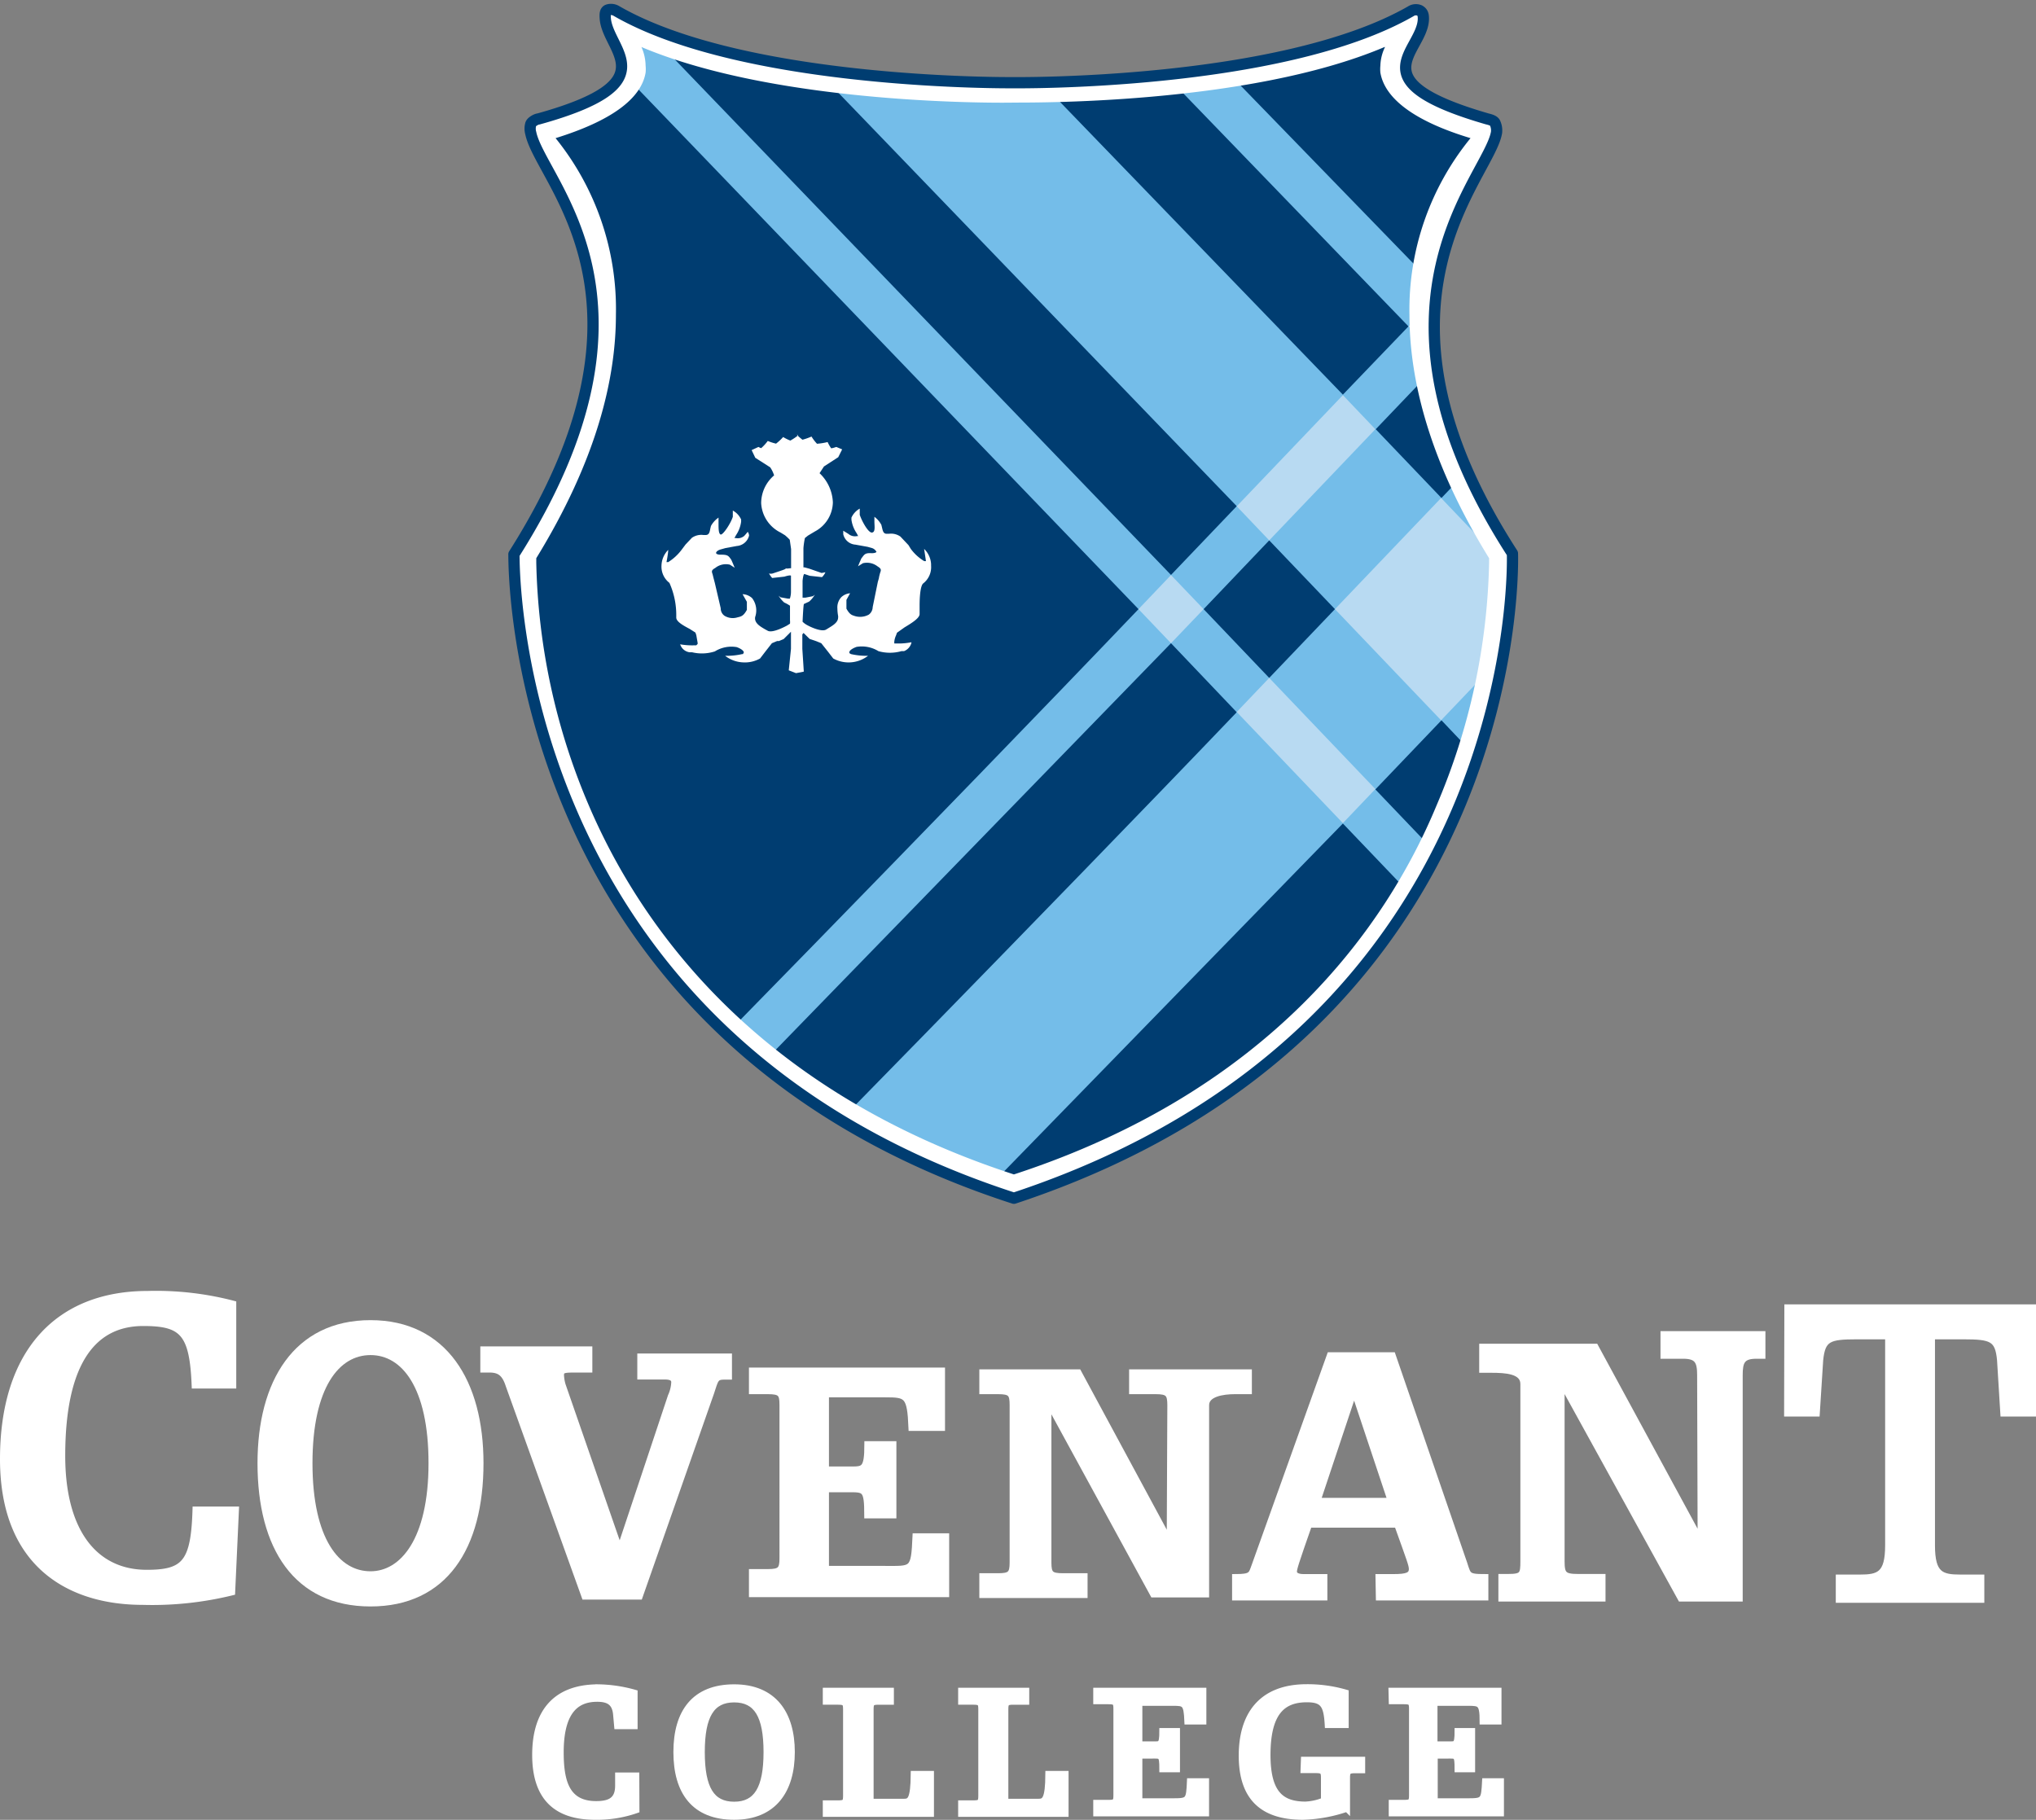
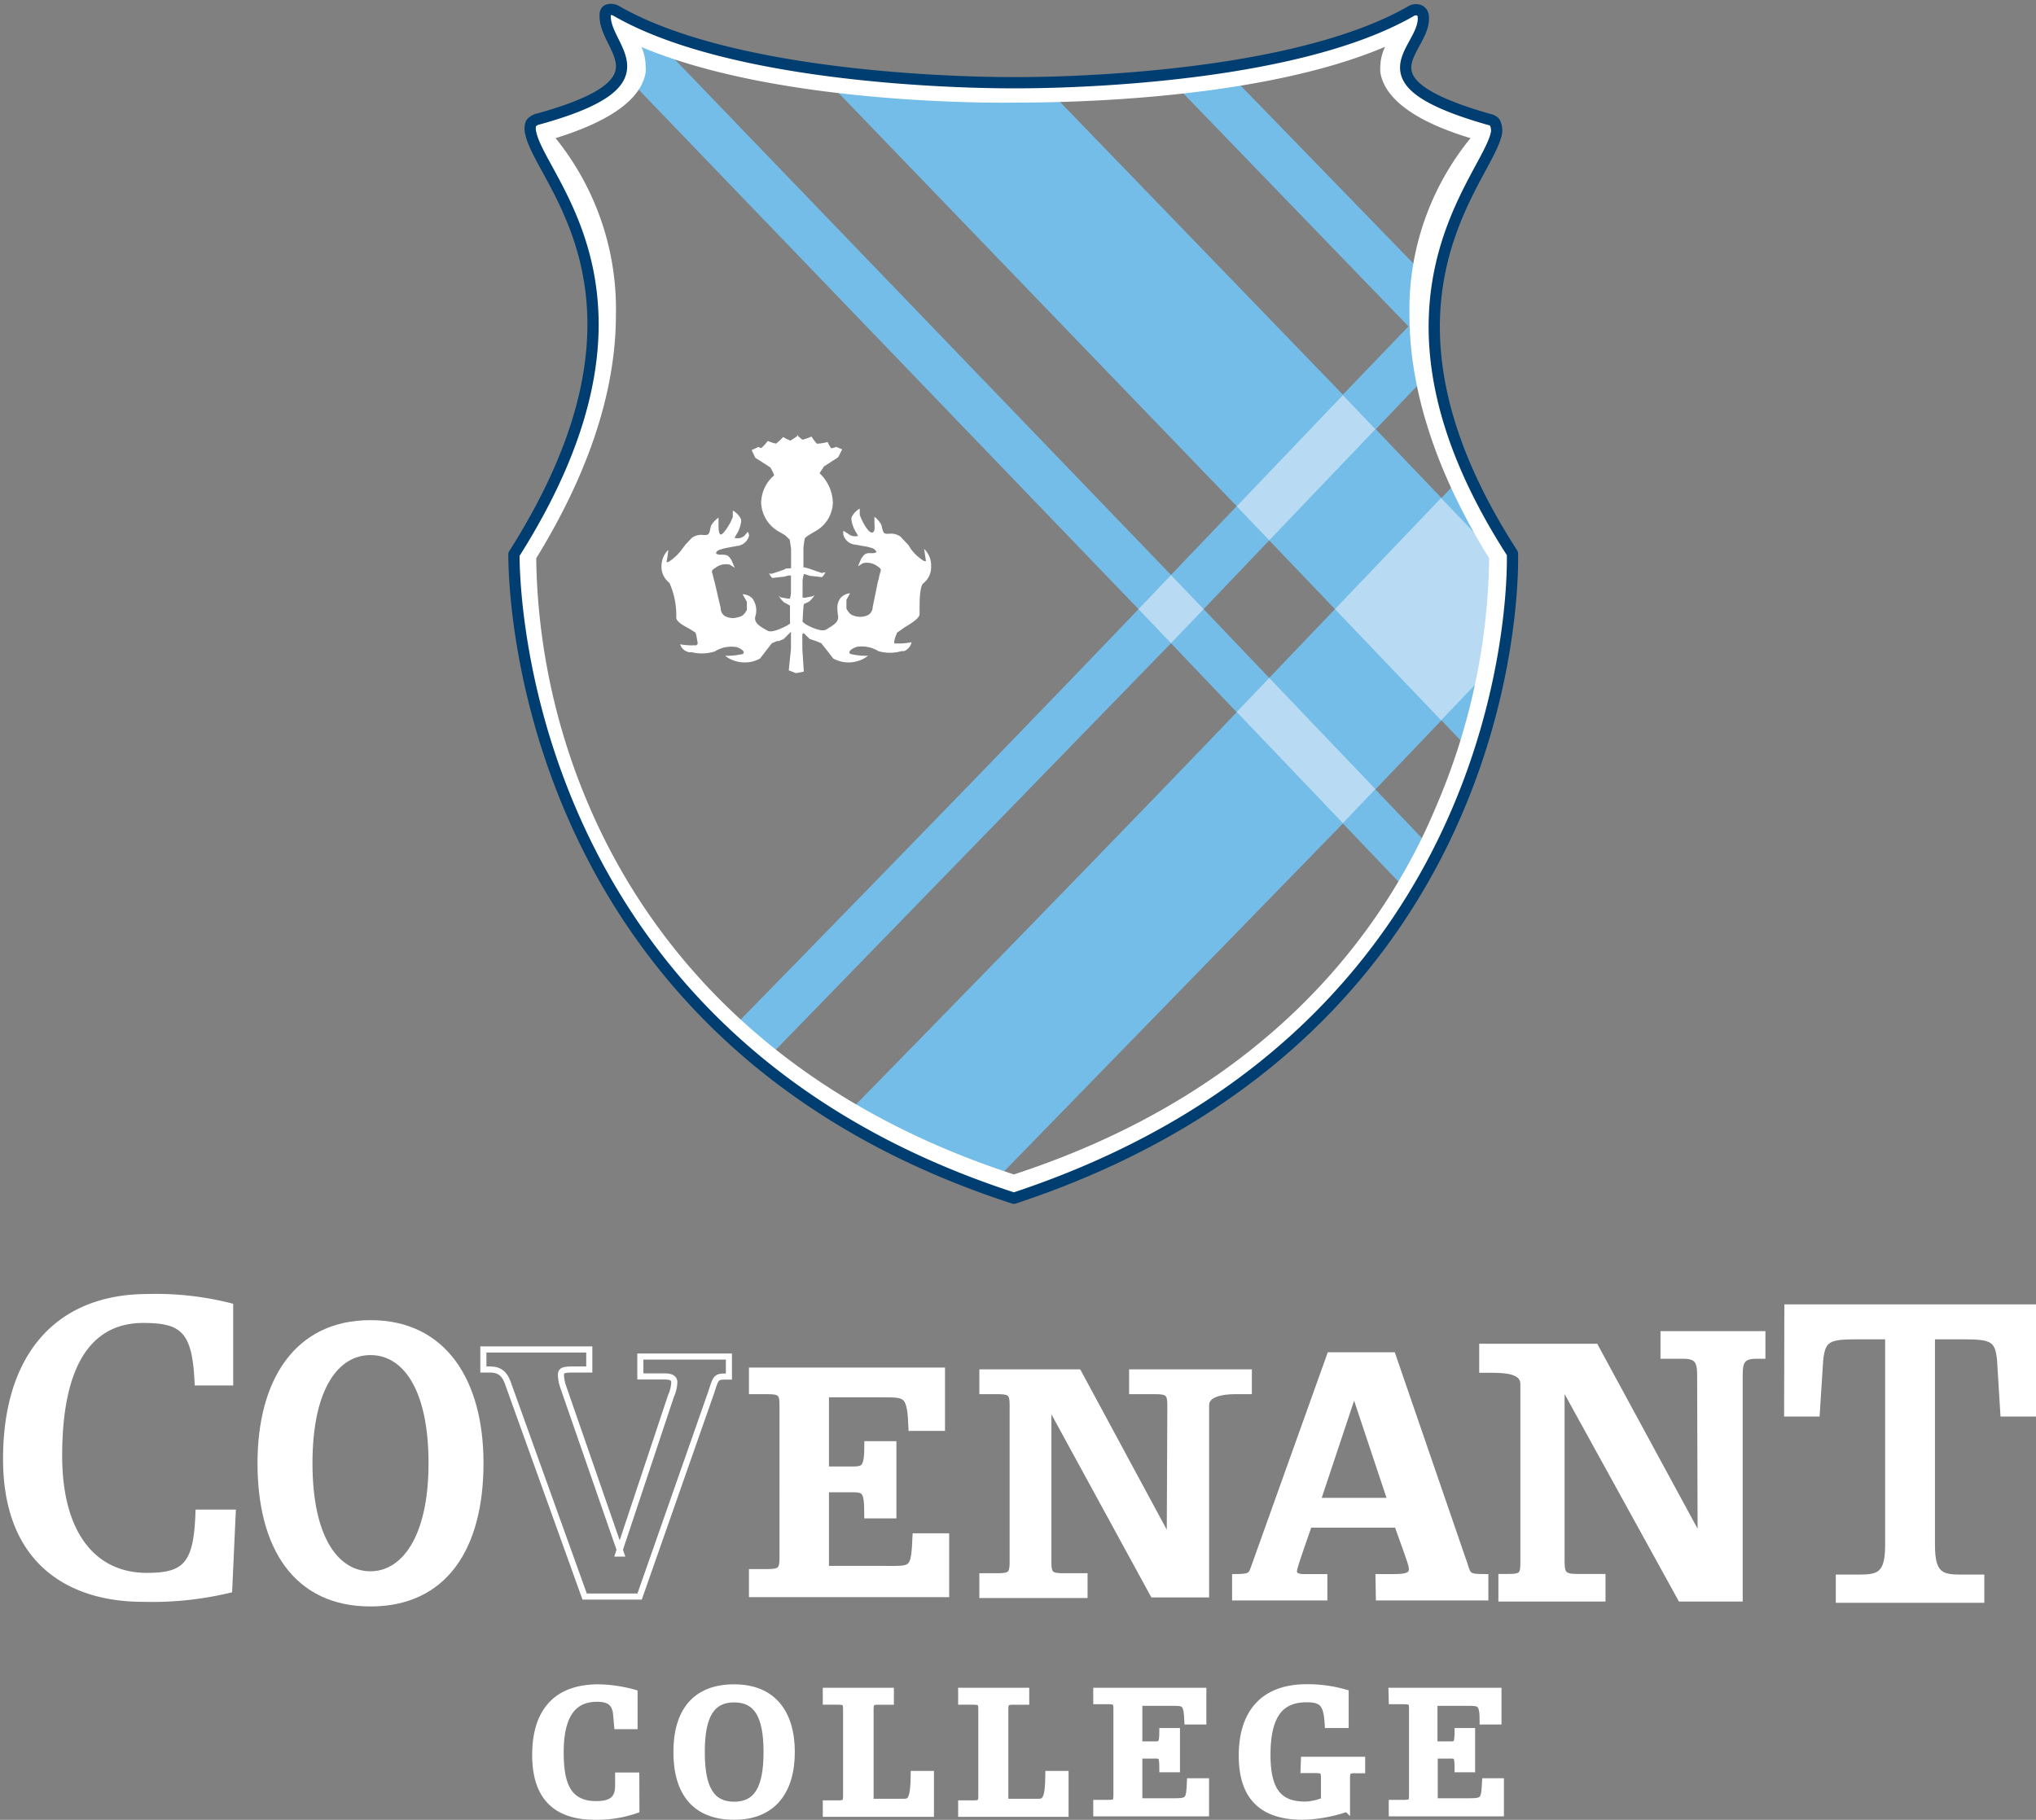
<svg xmlns="http://www.w3.org/2000/svg" viewBox="0 0 166.67 148.99">
  <rect x="0" y="0" width="166.67" height="148.99" fill="#808080" stroke="none" />
  <defs>
    <style>.cls-1,.cls-3,.cls-4,.cls-9{fill:none;}.cls-2{fill:#fff;}.cls-3,.cls-4{stroke:#fff;}.cls-3{stroke-width:0.51px;}.cls-4{stroke-width:0.5px;}.cls-5{fill:#003d71;}.cls-6{clip-path:url(#clip-path);}.cls-7{fill:#74bde9;}.cls-8{fill:#b8daf2;}.cls-9{stroke:#003d71;stroke-linejoin:round;stroke-width:0.92px;}</style>
    <clipPath id="clip-path" transform="translate(0 0.31)">
      <path class="cls-1" d="M52.66,5.69a3.34,3.34,0,0,0,.06-.62,4.63,4.63,0,0,0-.39-1.79C63.69,8.12,82.25,8,83.09,8s19.21.1,30.56-4.74a4.89,4.89,0,0,0-.47,1.78,4.46,4.46,0,0,0,0,.63c.41,2.12,3,3.84,7.46,5.23a22.13,22.13,0,0,0-5,14.54c0,5.31,1.58,11.95,6.47,19.88a1.81,1.81,0,0,1,0,.32c0,4.28-1,38-39.24,50.37C45.17,83.66,43.6,50.49,43.6,45.69a1.64,1.64,0,0,1,0-.33c4.89-7.94,6.56-14.6,6.56-19.91A22,22,0,0,0,45.13,11c4.46-1.39,7.12-3.14,7.53-5.27" />
    </clipPath>
  </defs>
  <g id="Layer_2" data-name="Layer 2">
    <g id="Layer_1-2" data-name="Layer 1">
      <path class="cls-2" d="M52.09,147.88a9.75,9.75,0,0,1-3.38.54c-3.16,0-4.89-1.56-4.89-5.06,0-3.27,1.47-5.52,5.17-5.52a11.48,11.48,0,0,1,2.95.44V141H50.53l-.09-1c-.1-.92-.61-1.24-1.55-1.24-1.5,0-3,.75-3,4.39,0,2.45.51,4.25,2.91,4.25,1.11,0,1.81-.31,1.81-1.51v-.83h1.47v2.77" transform="translate(0 0.31)" />
      <path class="cls-3" d="M52.09,147.88a9.75,9.75,0,0,1-3.38.54c-3.16,0-4.89-1.56-4.89-5.06,0-3.27,1.47-5.52,5.17-5.52a11.48,11.48,0,0,1,2.95.44V141H50.53l-.09-1c-.1-.92-.61-1.24-1.55-1.24-1.5,0-3,.75-3,4.39,0,2.45.51,4.25,2.91,4.25,1.11,0,1.81-.31,1.81-1.51v-.83h1.47Z" transform="translate(0 0.31)" />
      <path class="cls-2" d="M60.1,147.45c1.85,0,2.66-1.34,2.66-4.32s-.81-4.32-2.66-4.32-2.66,1.34-2.66,4.32.8,4.32,2.66,4.32m0-9.61c3.23,0,4.71,2.15,4.71,5.29s-1.48,5.29-4.71,5.29-4.72-2-4.72-5.29,1.5-5.29,4.72-5.29" transform="translate(0 0.31)" />
      <path class="cls-3" d="M60.1,147.45c1.85,0,2.66-1.34,2.66-4.32s-.81-4.32-2.66-4.32-2.66,1.34-2.66,4.32S58.24,147.45,60.1,147.45Zm0-9.61c3.23,0,4.71,2.15,4.71,5.29s-1.48,5.29-4.71,5.29-4.72-2-4.72-5.29,1.5-5.29,4.72-5.29" transform="translate(0 0.31)" />
      <path class="cls-2" d="M67.61,138.12h5.31V139h-1c-.57,0-.66.11-.66.63v7.58h2.73c.52,0,.8-.15.82-2.28h1.39v3.25H67.61v-.84h1c.57,0,.66-.1.66-.63v-7.08c0-.52-.09-.63-.66-.63h-1v-.84" transform="translate(0 0.31)" />
      <path class="cls-3" d="M67.61,138.12h5.31V139h-1c-.57,0-.66.11-.66.63v7.58h2.73c.52,0,.8-.15.82-2.28h1.39v3.25H67.61v-.84h1c.57,0,.66-.1.66-.63v-7.08c0-.52-.09-.63-.66-.63h-1Z" transform="translate(0 0.31)" />
      <path class="cls-2" d="M78.69,138.12H84V139H82.94c-.56,0-.65.11-.65.63v7.58H85c.52,0,.82-.15.83-2.28h1.39v3.25H78.69v-.84h1c.56,0,.65-.1.65-.63v-7.08c0-.52-.09-.63-.65-.63h-1v-.84" transform="translate(0 0.31)" />
      <path class="cls-3" d="M78.69,138.12H84V139H82.94c-.56,0-.65.11-.65.63v7.58H85c.52,0,.82-.15.83-2.28h1.39v3.25H78.69v-.84h1c.56,0,.65-.1.65-.63v-7.08c0-.52-.09-.63-.65-.63h-1Z" transform="translate(0 0.31)" />
      <path class="cls-2" d="M89.75,138.12H98.5v2.5H97.21c-.06-1.49-.22-1.53-1.2-1.53H93.26v3.42h1.09c.64,0,.81.1.81-1.09h1.18v3.11H95.16c0-1.22-.11-1.12-.9-1.12h-1v3.76H96c1.31,0,1.35-.06,1.42-1.64h1.3v2.61H89.75v-.84h1c.57,0,.65-.1.65-.63v-7.08c0-.52-.08-.63-.65-.63h-1v-.84" transform="translate(0 0.31)" />
      <path class="cls-3" d="M89.75,138.12H98.5v2.5H97.21c-.06-1.49-.22-1.53-1.2-1.53H93.26v3.42h1.09c.64,0,.81.1.81-1.09h1.18v3.11H95.16c0-1.22-.11-1.12-.9-1.12h-1v3.76H96c1.31,0,1.35-.06,1.42-1.64h1.3v2.61H89.75v-.84h1c.57,0,.65-.1.65-.63v-7.08c0-.52-.08-.63-.65-.63h-1Z" transform="translate(0 0.31)" />
      <path class="cls-2" d="M106.75,143.77h4.75v.84h-.58c-.57,0-.66.12-.66.65v2.5a12,12,0,0,1-3.6.66c-3.19,0-5-1.46-5-5,0-3.25,1.53-5.59,5.32-5.59a11.24,11.24,0,0,1,3.17.44v2.64H108.7c-.09-1.62-.37-2.11-1.72-2.11-2,0-3.23,1.1-3.23,4.57,0,3.16,1.14,4.07,3.12,4.07a4.57,4.57,0,0,0,1.52-.34v-1.85c0-.53-.09-.65-.67-.65h-1v-.84" transform="translate(0 0.31)" />
      <path class="cls-3" d="M106.75,143.77h4.75v.84h-.58c-.57,0-.66.12-.66.65v2.5a12,12,0,0,1-3.6.66c-3.19,0-5-1.46-5-5,0-3.25,1.53-5.59,5.32-5.59a11.24,11.24,0,0,1,3.17.44v2.64H108.7c-.09-1.62-.37-2.11-1.72-2.11-2,0-3.23,1.1-3.23,4.57,0,3.16,1.14,4.07,3.12,4.07a4.57,4.57,0,0,0,1.52-.34v-1.85c0-.53-.09-.65-.67-.65h-1Z" transform="translate(0 0.31)" />
      <path class="cls-2" d="M113.92,138.12h8.74v2.5h-1.28c0-1.49-.21-1.53-1.2-1.53h-2.76v3.42h1.11c.64,0,.8.1.8-1.09h1.17v3.11h-1.17c0-1.22-.09-1.12-.89-1.12h-1v3.76h2.71c1.31,0,1.35-.06,1.43-1.64h1.28v2.61h-8.92v-.84h1c.58,0,.66-.1.66-.63v-7.08c0-.52-.08-.63-.66-.63h-1v-.84" transform="translate(0 0.31)" />
      <path class="cls-3" d="M113.92,138.12h8.74v2.5h-1.28c0-1.49-.21-1.53-1.2-1.53h-2.76v3.42h1.11c.64,0,.8.1.8-1.09h1.17v3.11h-1.17c0-1.22-.09-1.12-.89-1.12h-1v3.76h2.71c1.31,0,1.35-.06,1.43-1.64h1.28v2.61h-8.92v-.84h1c.58,0,.66-.1.66-.63v-7.08c0-.52-.08-.63-.66-.63h-1Z" transform="translate(0 0.31)" />
      <path class="cls-2" d="M19.31,123.28,19,130.05a27.39,27.39,0,0,1-7.32.78c-5.86,0-11.43-2.94-11.43-11.69s4.5-13.51,11.84-13.51a25,25,0,0,1,7,.8v6.69H15.94c-.17-4.31-1-5.12-4.21-5.12-4,0-6.64,3.07-6.64,10.88,0,6.31,2.74,9.58,6.92,9.58,3.12,0,3.87-.84,4-5.18h3.25" transform="translate(0 0.31)" />
-       <path class="cls-4" d="M19.31,123.28,19,130.05a27.39,27.39,0,0,1-7.32.78c-5.86,0-11.43-2.94-11.43-11.69s4.5-13.51,11.84-13.51a25,25,0,0,1,7,.8v6.69H15.94c-.17-4.31-1-5.12-4.21-5.12-4,0-6.64,3.07-6.64,10.88,0,6.31,2.74,9.58,6.92,9.58,3.12,0,3.87-.84,4-5.18Z" transform="translate(0 0.31)" />
      <path class="cls-2" d="M30.33,128.58c2.64,0,5-2.8,5-9.1s-2.25-9.1-5-9.1-5,2.8-5,9.1,2.26,9.1,5,9.1m0-20.56c6.05,0,9,4.84,9,11.46,0,6.9-2.94,11.48-9,11.48s-9-4.58-9-11.48c0-6.62,2.92-11.46,9-11.46" transform="translate(0 0.31)" />
      <path class="cls-4" d="M30.33,128.58c2.64,0,5-2.8,5-9.1s-2.25-9.1-5-9.1-5,2.8-5,9.1S27.59,128.58,30.33,128.58Zm0-20.56c6.05,0,9,4.84,9,11.46,0,6.9-2.94,11.48-9,11.48s-9-4.58-9-11.48c0-6.62,2.92-11.46,9-11.46" transform="translate(0 0.31)" />
-       <path class="cls-2" d="M52.42,110.75h7.25v1.64h-.36c-.74,0-.73.21-1.1,1.32L52.36,130.4h-4.5l-6.22-17.3c-.32-1-.77-1.29-1.58-1.29h-.49v-1.64h8.67v1.64H47c-.87,0-1.08.06-1.08.46a3.34,3.34,0,0,0,.14.83l4.78,13.78h-.21L54.92,114a3.07,3.07,0,0,0,.28-1.14c0-.35-.28-.48-.78-.48h-2v-1.64" transform="translate(0 0.31)" />
      <path class="cls-4" d="M52.42,110.75h7.25v1.64h-.36c-.74,0-.73.21-1.1,1.32L52.36,130.4h-4.5l-6.22-17.3c-.32-1-.77-1.29-1.58-1.29h-.49v-1.64h8.67v1.64H47c-.87,0-1.08.06-1.08.46a3.34,3.34,0,0,0,.14.83l4.78,13.78h-.21L54.92,114a3.07,3.07,0,0,0,.28-1.14c0-.35-.28-.48-.78-.48h-2Z" transform="translate(0 0.31)" />
      <path class="cls-2" d="M61.56,111.9H77.11v4.69H74.62c-.11-2.7-.38-2.75-2.18-2.75H67.61V120h1.91c1.17,0,1.49.08,1.49-2.07h2.12v5.82H71c0-2.21-.2-2.14-1.61-2.14H67.61v6.53h4.73c2.4,0,2.48.19,2.61-2.67h2.5v4.73H61.56V128.4h1.3c1,0,1.2-.2,1.2-1.13V114.73c0-.94-.15-1.15-1.2-1.15h-1.3V111.9" transform="translate(0 0.31)" />
      <path class="cls-4" d="M61.56,111.9H77.11v4.69H74.62c-.11-2.7-.38-2.75-2.18-2.75H67.61V120h1.91c1.17,0,1.49.08,1.49-2.07h2.12v5.82H71c0-2.21-.2-2.14-1.61-2.14H67.61v6.53h4.73c2.4,0,2.48.19,2.61-2.67h2.5v4.73H61.56V128.4h1.3c1,0,1.2-.2,1.2-1.13V114.73c0-.94-.15-1.15-1.2-1.15h-1.3Z" transform="translate(0 0.31)" />
      <path class="cls-2" d="M95.81,114.73c0-.94-.19-1.15-1.21-1.15H92.68v-1.53h9.55v1.53h-1.14c-1,0-2.36.21-2.36,1.15v15.49H94.4l-8.52-15.61h-.06v13c0,.94.18,1.13,1.21,1.13h1.75v1.53H80.42v-1.53H81.7c1,0,1.2-.19,1.2-1.13V114.73c0-.94-.16-1.15-1.2-1.15H80.42v-1.53h7.86l7.48,13.86h0V114.73" transform="translate(0 0.31)" />
      <path class="cls-4" d="M95.81,114.73c0-.94-.19-1.15-1.21-1.15H92.68v-1.53h9.55v1.53h-1.14c-1,0-2.36.21-2.36,1.15v15.49H94.4l-8.52-15.61h-.06v13c0,.94.18,1.13,1.21,1.13h1.75v1.53H80.42v-1.53H81.7c1,0,1.2-.19,1.2-1.13V114.73c0-.94-.16-1.15-1.2-1.15H80.42v-1.53h7.86l7.48,13.86h0Z" transform="translate(0 0.31)" />
      <path class="cls-2" d="M110.85,113.57h0l-3,9h6l-2.94-9m2,15.24h1.22c1.11,0,1.51-.14,1.51-.67,0-.33-.16-.73-1.2-3.63h-7.22c-1.12,3.2-1.24,3.6-1.24,3.86s.27.44.79.44h1.7v1.66h-7.3v-1.66c1.35,0,1.32-.19,1.58-.89l6.18-17.27H114l5.69,16.54c.55,1.48.23,1.62,1.9,1.62v1.66h-8.71Z" transform="translate(0 0.31)" />
      <path class="cls-4" d="M110.85,113.57h0l-3,9h6Zm2,15.24h1.22c1.11,0,1.51-.14,1.51-.67,0-.33-.16-.73-1.2-3.63h-7.22c-1.12,3.2-1.24,3.6-1.24,3.86s.27.44.79.44h1.7v1.66h-7.3v-1.66c1.35,0,1.32-.19,1.58-.89l6.18-17.27H114l5.69,16.54c.55,1.48.23,1.62,1.9,1.62v1.66h-8.71Z" transform="translate(0 0.31)" />
      <path class="cls-2" d="M139.18,112.27c0-1.1-.21-1.59-1.38-1.59h-1.62v-1.76h8.09v1.76h-.49c-1.18,0-1.37.49-1.37,1.59v18.29h-4.82l-9.76-17.71h0v14.66c0,1.07.18,1.29,1.35,1.29h2v1.76h-8.27V128.8h.56c1.18,0,1.24-.22,1.24-1.29V113c0-1.1-1.47-1.17-2.64-1.17l-.73,0v-1.88h9.26l8.53,15.72h.09V112.27" transform="translate(0 0.31)" />
      <path class="cls-4" d="M139.18,112.27c0-1.1-.21-1.59-1.38-1.59h-1.62v-1.76h8.09v1.76h-.49c-1.18,0-1.37.49-1.37,1.59v18.29h-4.82l-9.76-17.71h0v14.66c0,1.07.18,1.29,1.35,1.29h2v1.76h-8.27V128.8h.56c1.18,0,1.24-.22,1.24-1.29V113c0-1.1-1.47-1.17-2.64-1.17l-.73,0v-1.88h9.26l8.53,15.72h.09Z" transform="translate(0 0.31)" />
      <path class="cls-2" d="M146.32,106.73h20.1v8.68H164l-.27-4.38c-.16-1.76-.71-1.94-3-1.94h-2.58v17.12c0,2.41.77,2.64,2.36,2.64h1.68v1.81H150.53v-1.81h1.7c1.57,0,2.34-.23,2.34-2.64V109.09H152c-2.28,0-2.82.18-3,1.94l-.28,4.38h-2.42v-8.68" transform="translate(0 0.31)" />
      <path class="cls-4" d="M146.32,106.73h20.1v8.68H164l-.27-4.38c-.16-1.76-.71-1.94-3-1.94h-2.58v17.12c0,2.41.77,2.64,2.36,2.64h1.68v1.81H150.53v-1.81h1.7c1.57,0,2.34-.23,2.34-2.64V109.09H152c-2.28,0-2.82.18-3,1.94l-.28,4.38h-2.42Z" transform="translate(0 0.31)" />
-       <path class="cls-5" d="M83,96.57C124.38,83.17,122.7,45.2,122.7,45.2c-14.14-22.75-1-34.53-1-34.53-13.47-3.74-5.81-9.1-5.81-9.1C105.09,7.8,83,7.41,83,7.41s-22.2.39-33-5.84c0,0,7.66,5.36-5.81,9.1,0,0,13.13,11.78-1,34.53,0,0-1.68,38,39.73,51.37" transform="translate(0 0.31)" />
      <g class="cls-6">
        <path class="cls-7" d="M103.9,55.19l-5.37-5.63,5.37-5.63,5.38,5.63-5.38,5.63M121,61.82l3-9.45.55-7.32-3.88-7.39L118,40.46l-5.38-5.63L118,29.2l.62-4.93L94.76-.31l-5.28,0L115.3,26.41,109.93,32,78.76-.26H61.36l39.88,41.39-5.38,5.63L50.71-.15,45.29-.24,93.2,49.56c-15.64,16.38-41.67,42.9-41.67,42.9L54.4,95,95.86,52.35,101.24,58C86.72,73.19,61.07,99.3,61.07,99.3l11.67,6,37.19-38.19,5.59,5.85,2-3.48-4.93-5.16L118,58.66l3,3.16" transform="translate(0 0.31)" />
        <polyline class="cls-8" points="124.33 47.43 123.61 53.06 117.97 58.97 109.28 49.87 117.97 40.77 124.33 47.43" />
        <polyline class="cls-8" points="112.59 64.6 109.93 67.39 101.24 58.29 103.9 55.5 112.59 64.6" />
        <polyline class="cls-8" points="98.53 49.87 95.86 52.66 93.2 49.87 95.86 47.08 98.53 49.87" />
        <polyline class="cls-8" points="112.59 35.14 103.9 44.24 101.24 41.45 109.93 32.35 112.59 35.14" />
-         <polyline class="cls-8" points="119.65 25.69 119.95 27.43 117.97 29.51 115.3 26.72 117.97 23.93 119.65 25.69" />
      </g>
      <path class="cls-2" d="M113.38,3.54A3.72,3.72,0,0,0,113,5.06a2.9,2.9,0,0,0,0,.58c.37,2.16,2.87,4,7.38,5.36a22.19,22.19,0,0,0-5,14.46c0,5.32,1.62,12,6.52,19.93v.37a53.2,53.2,0,0,1-4.31,19.89C113.44,75.65,103.94,89,83,95.84,62,89,52.49,75.65,48.21,65.65A53.27,53.27,0,0,1,43.9,45.76v-.37c4.91-8,6.52-14.62,6.52-19.94A22.25,22.25,0,0,0,45.48,11c4.51-1.4,7-3.2,7.37-5.36a2.81,2.81,0,0,0,0-.57,3.89,3.89,0,0,0-.34-1.53C63.91,8.35,82.2,8.11,83,8.09s19,.26,30.34-4.55m2.17-3C105.12,6.66,83.31,6.47,83.09,6.47S61.21,6.68,50.72.62c-.31-.18-1-.3-1.17,0a1.2,1.2,0,0,0,.2,1.27,5.67,5.67,0,0,1,1,3.61c-.21,1.21-.46,2.1-6.24,3.7-.24.06-.92.44-1,.68a3.63,3.63,0,0,0,.19,1.37c.45,1.66,11.73,13.94-1.48,33.69a.71.71,0,0,0-.1.32,58.41,58.41,0,0,0,4.8,21.07c4.39,10.32,14.19,24.43,35.83,31.43a.61.61,0,0,0,.42,0c21.64-7,31.59-21.11,36-31.43a57.87,57.87,0,0,0,4.76-21.07.6.6,0,0,0-.1-.32c-13-19.18-2-32.14-1.63-32.91a7.64,7.64,0,0,0,.48-1.85,2.24,2.24,0,0,0-1-.88c-5.38-1.65-6-2.42-6.44-3.61-.58-1.67,1-3.09,1-3.12a3.17,3.17,0,0,0,.19-1.85A.63.63,0,0,0,115.55.52Z" transform="translate(0 0.31)" />
      <path class="cls-9" d="M83,97.79C125.28,83.82,123.81,45,123.81,45c-13.27-20.54-1.88-30.8-1.3-34.48a1.45,1.45,0,0,0-.12-.75c-.09-.23-.51-.31-.66-.35-10.74-3.11-5.28-5.48-5.21-8.16,0-.27,0-.53-.31-.71a.76.76,0,0,0-.73.07C104.82,6.72,83,6.46,83,6.46S61.07,6.69,50.48.6a.86.86,0,0,0-.71-.1c-.23.08-.25.32-.22.71.2,2.66,5.17,5.27-5.47,8.22-.13,0-.55.2-.63.42a1.34,1.34,0,0,0,0,.74c.82,4,11.87,13.6-1.38,34.48C42.11,45.07,41.14,84.24,83,97.79Z" transform="translate(0 0.31)" />
      <path class="cls-2" d="M65.24,35.27c0,.07.45.42.45.42a4.87,4.87,0,0,0,.74-.26h0a3.78,3.78,0,0,0,.45.59,5.11,5.11,0,0,0,.87-.14h0a3.3,3.3,0,0,0,.29.51c.12,0,.42-.11.42-.11s.48.2.48.2-.32.64-.32.64l-1.17.76-.36.55a3.47,3.47,0,0,1,1.09,2.39,2.76,2.76,0,0,1-1.47,2.38l-.57.34-.25.2a6.36,6.36,0,0,0-.12.83l0,.7,0,.87.09,0,.4.11,1,.35.31-.06a1.23,1.23,0,0,1-.28.4l-1-.11-.45-.15c-.1.07-.14.57-.14.57v.39s0,.4,0,.4v.58l.23,0,.62-.12.15-.12a2.23,2.23,0,0,1-.46.56l-.43.2c-.05.06-.11,1.45-.11,1.45a1.53,1.53,0,0,0,.31.24c.41.24,1.28.61,1.62.4l.18-.11c.36-.22.8-.47.8-.88a.5.5,0,0,0,0-.12,3.58,3.58,0,0,1-.06-.61,1.23,1.23,0,0,1,.32-.93,1.2,1.2,0,0,1,.72-.32h0l0,0s-.3.54-.3.54l0,.72c.26.47.43.52.64.59a1.48,1.48,0,0,0,1.19-.1.79.79,0,0,0,.32-.62l.42-2.06.09-.31c0-.09.1-.44.1-.44.1-.25.08-.34-.21-.52a1.42,1.42,0,0,0-1.2-.26l-.4.25c.1-.25.27-.64.27-.64l.1-.13c.17-.23.27-.33.75-.3.29,0,.38-.08.39-.11s0,0,0,0-.12-.24-.37-.31l-.35-.1-1-.18a1.1,1.1,0,0,1-1-.85s0-.15,0-.29l.42.26a.83.83,0,0,0,.7.18l.1,0-.12-.23a2.61,2.61,0,0,1-.43-1.11l0-.17a1.6,1.6,0,0,1,.68-.74v.51c.18.53.7,1.48,1,1.45s.2-.53.2-.91c0-.16,0-.31,0-.41V42l0,0a2,2,0,0,1,.57.66l.06.25c.06.25.11.48.37.48h.19a1.34,1.34,0,0,1,.94.23l.66.7.19.31a3.79,3.79,0,0,0,1.1,1l.14,0s-.1-.68-.15-1a1.86,1.86,0,0,1,.57,1.25V46a1.68,1.68,0,0,1-.64,1.45c-.24.19-.3,1.12-.3,1.82,0,.29,0,.53,0,.69v0c0,.32-.56.69-1.23,1.09l-.62.44s-.08.22-.08.22a1.6,1.6,0,0,0-.14.5.36.36,0,0,0,0,.11l0,.05.14,0a5.43,5.43,0,0,0,1.26-.1h0a.13.13,0,0,0,0,.05A1,1,0,0,1,74,53l-.21,0A3.45,3.45,0,0,1,71.91,53a2.59,2.59,0,0,0-1.79-.35c-.36.13-.59.3-.59.44v.07l.13.08a5.74,5.74,0,0,0,1.38.14h.09l-.07,0a2.61,2.61,0,0,1-2.85.22l-.44-.57s-.54-.68-.54-.68l-.39-.16-.17-.06L66.28,52l-.5-.49-.1.12v1.18s.12,1.84.12,1.86-.64.13-.64.13l-.59-.23s.18-1.76.18-1.76v-1.4l-.32.32-.28.28-.38.16-.15,0-.43.18-.51.65-.46.6a2.53,2.53,0,0,1-1.37.32,2.56,2.56,0,0,1-1.49-.54l-.07,0h.09a5.7,5.7,0,0,0,1.38-.14l.06,0,.07-.13c0-.14-.24-.32-.58-.44a2.56,2.56,0,0,0-1.79.35,3.45,3.45,0,0,1-1.87.07l-.21,0a.94.94,0,0,1-.76-.65v0h0a5.54,5.54,0,0,0,1.21.08H57l.11-.11,0-.09L57,51.69l-.07-.21-.47-.3c-.51-.27-1.1-.59-1.1-.93V50.1a6.43,6.43,0,0,0-.56-2.69A1.68,1.68,0,0,1,54.15,46h0a1.9,1.9,0,0,1,.55-1.29c0,.3-.14,1-.14,1l.14,0a4.07,4.07,0,0,0,1.09-1l.33-.44.52-.55a1.34,1.34,0,0,1,.94-.23h.19c.27,0,.32-.22.37-.49l.06-.25a2,2,0,0,1,.56-.64l.06-.05a.26.26,0,0,0,0,.07c0,.1,0,.26,0,.43,0,.38,0,.82.17.89s.81-.86,1-1.45c0,0,0-.31,0-.51a1.57,1.57,0,0,1,.68.73v.18a2.55,2.55,0,0,1-.41,1.09l-.14.25.11,0a.81.81,0,0,0,.7-.18s.18-.2.28-.33a.59.59,0,0,1,.11.31v0a1.12,1.12,0,0,1-1,.85l-.93.17-.39.11c-.25.07-.38.2-.38.29v0c0,.08.15.15.4.14.49,0,.59.07.76.3l.09.13s.17.38.27.64l-.39-.25a1.39,1.39,0,0,0-1.2.27c-.3.17-.31.26-.22.5,0,0,.09.36.09.36l.1.38L59,49.49a.73.73,0,0,0,.32.62,1.3,1.3,0,0,0,1.06.12c.31-.07.49-.12.76-.61l0-.66-.35-.62h0l0,0h.06a1.22,1.22,0,0,1,.72.32,1.66,1.66,0,0,1,.25,1.54c-.09.49.4.77.79,1l.22.12c.39.25,1.52-.38,1.57-.4l.27-.17a1.16,1.16,0,0,0,0-.27c0-.43,0-1.2,0-1.2a2.88,2.88,0,0,0-.47-.26,2.23,2.23,0,0,1-.46-.56l.15.13.61.11.16,0a1.8,1.8,0,0,0,.09-.59v-.79l0-.5c-.09-.07-.54.08-.54.08l-1,.11s-.15-.17-.26-.37a.61.61,0,0,0,.3,0c1-.33,1.08-.36,1.08-.43h0c0,.06.36,0,.36,0l.07,0,0-.08,0-.82,0-.67-.11-.76a4,4,0,0,0-.39-.37l-.36-.22a2.85,2.85,0,0,1-1.59-2.41,3,3,0,0,1,1.06-2.27,2.54,2.54,0,0,0-.32-.66l-1.22-.78-.3-.63.56-.26a1.07,1.07,0,0,0,.22.1,3.62,3.62,0,0,0,.54-.59,3.83,3.83,0,0,0,.68.22,4.43,4.43,0,0,0,.58-.54,3.56,3.56,0,0,0,.59.29,4.74,4.74,0,0,0,.64-.43" transform="translate(0 0.31)" />
    </g>
  </g>
</svg>